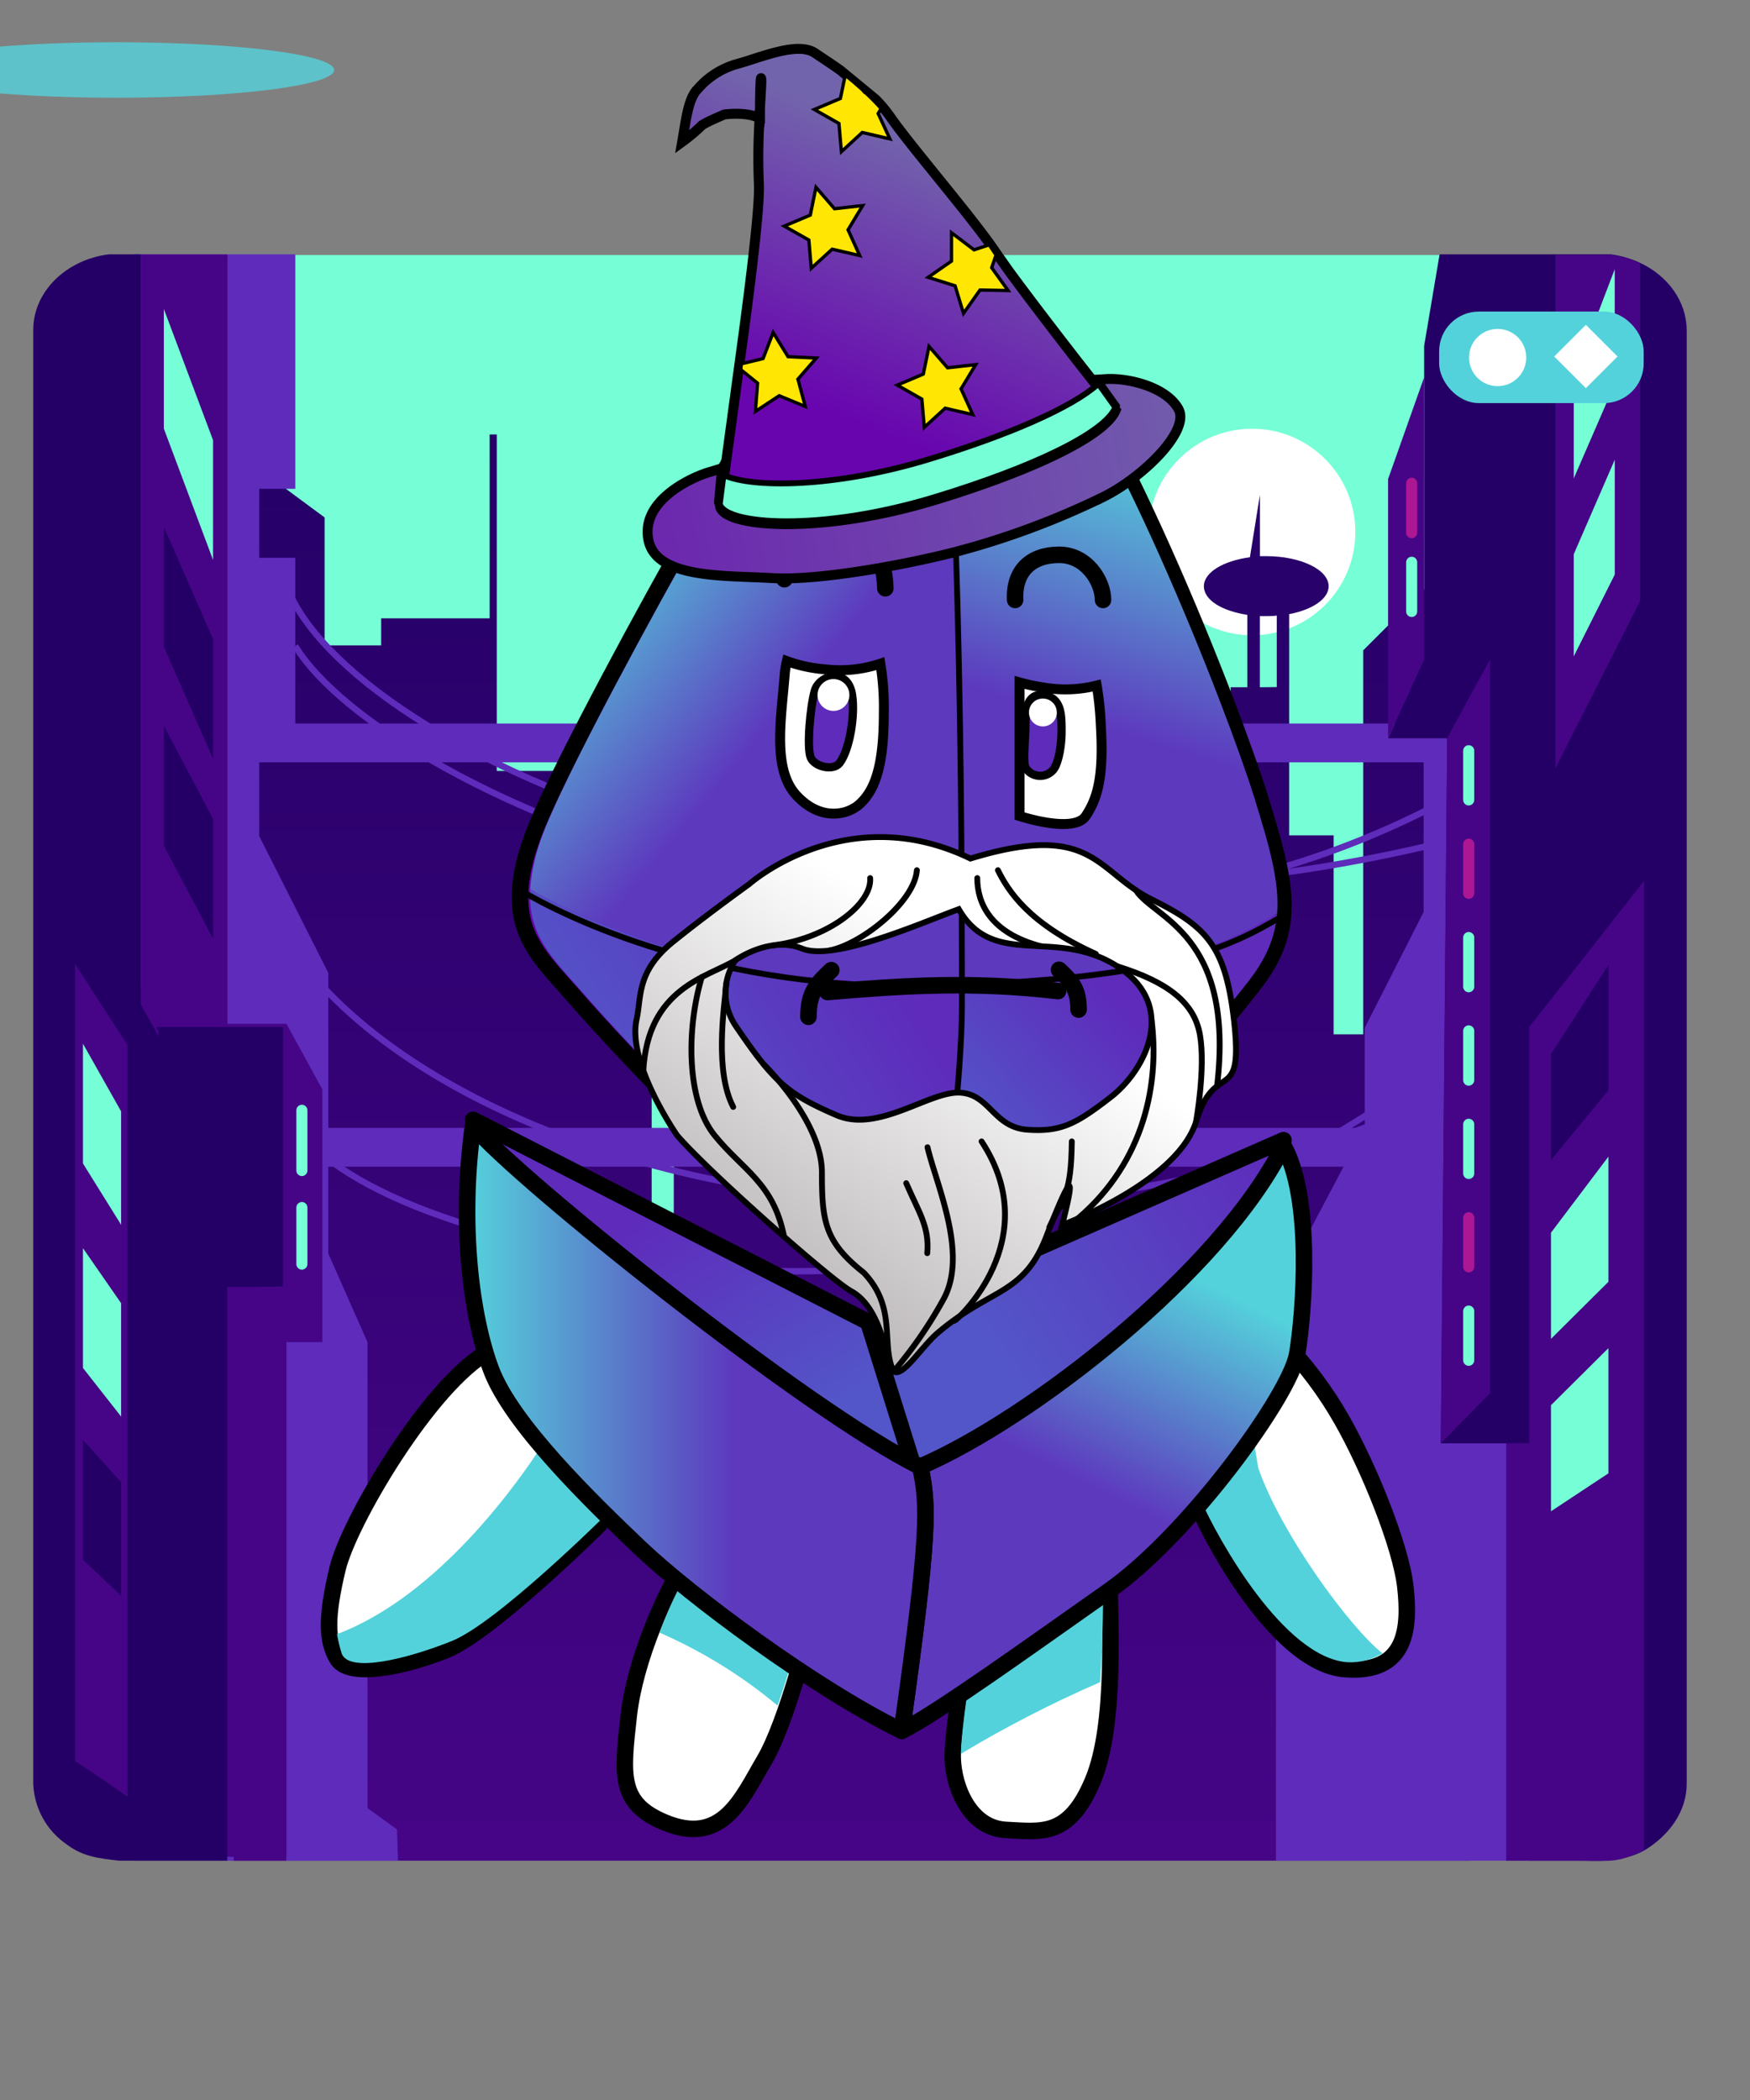
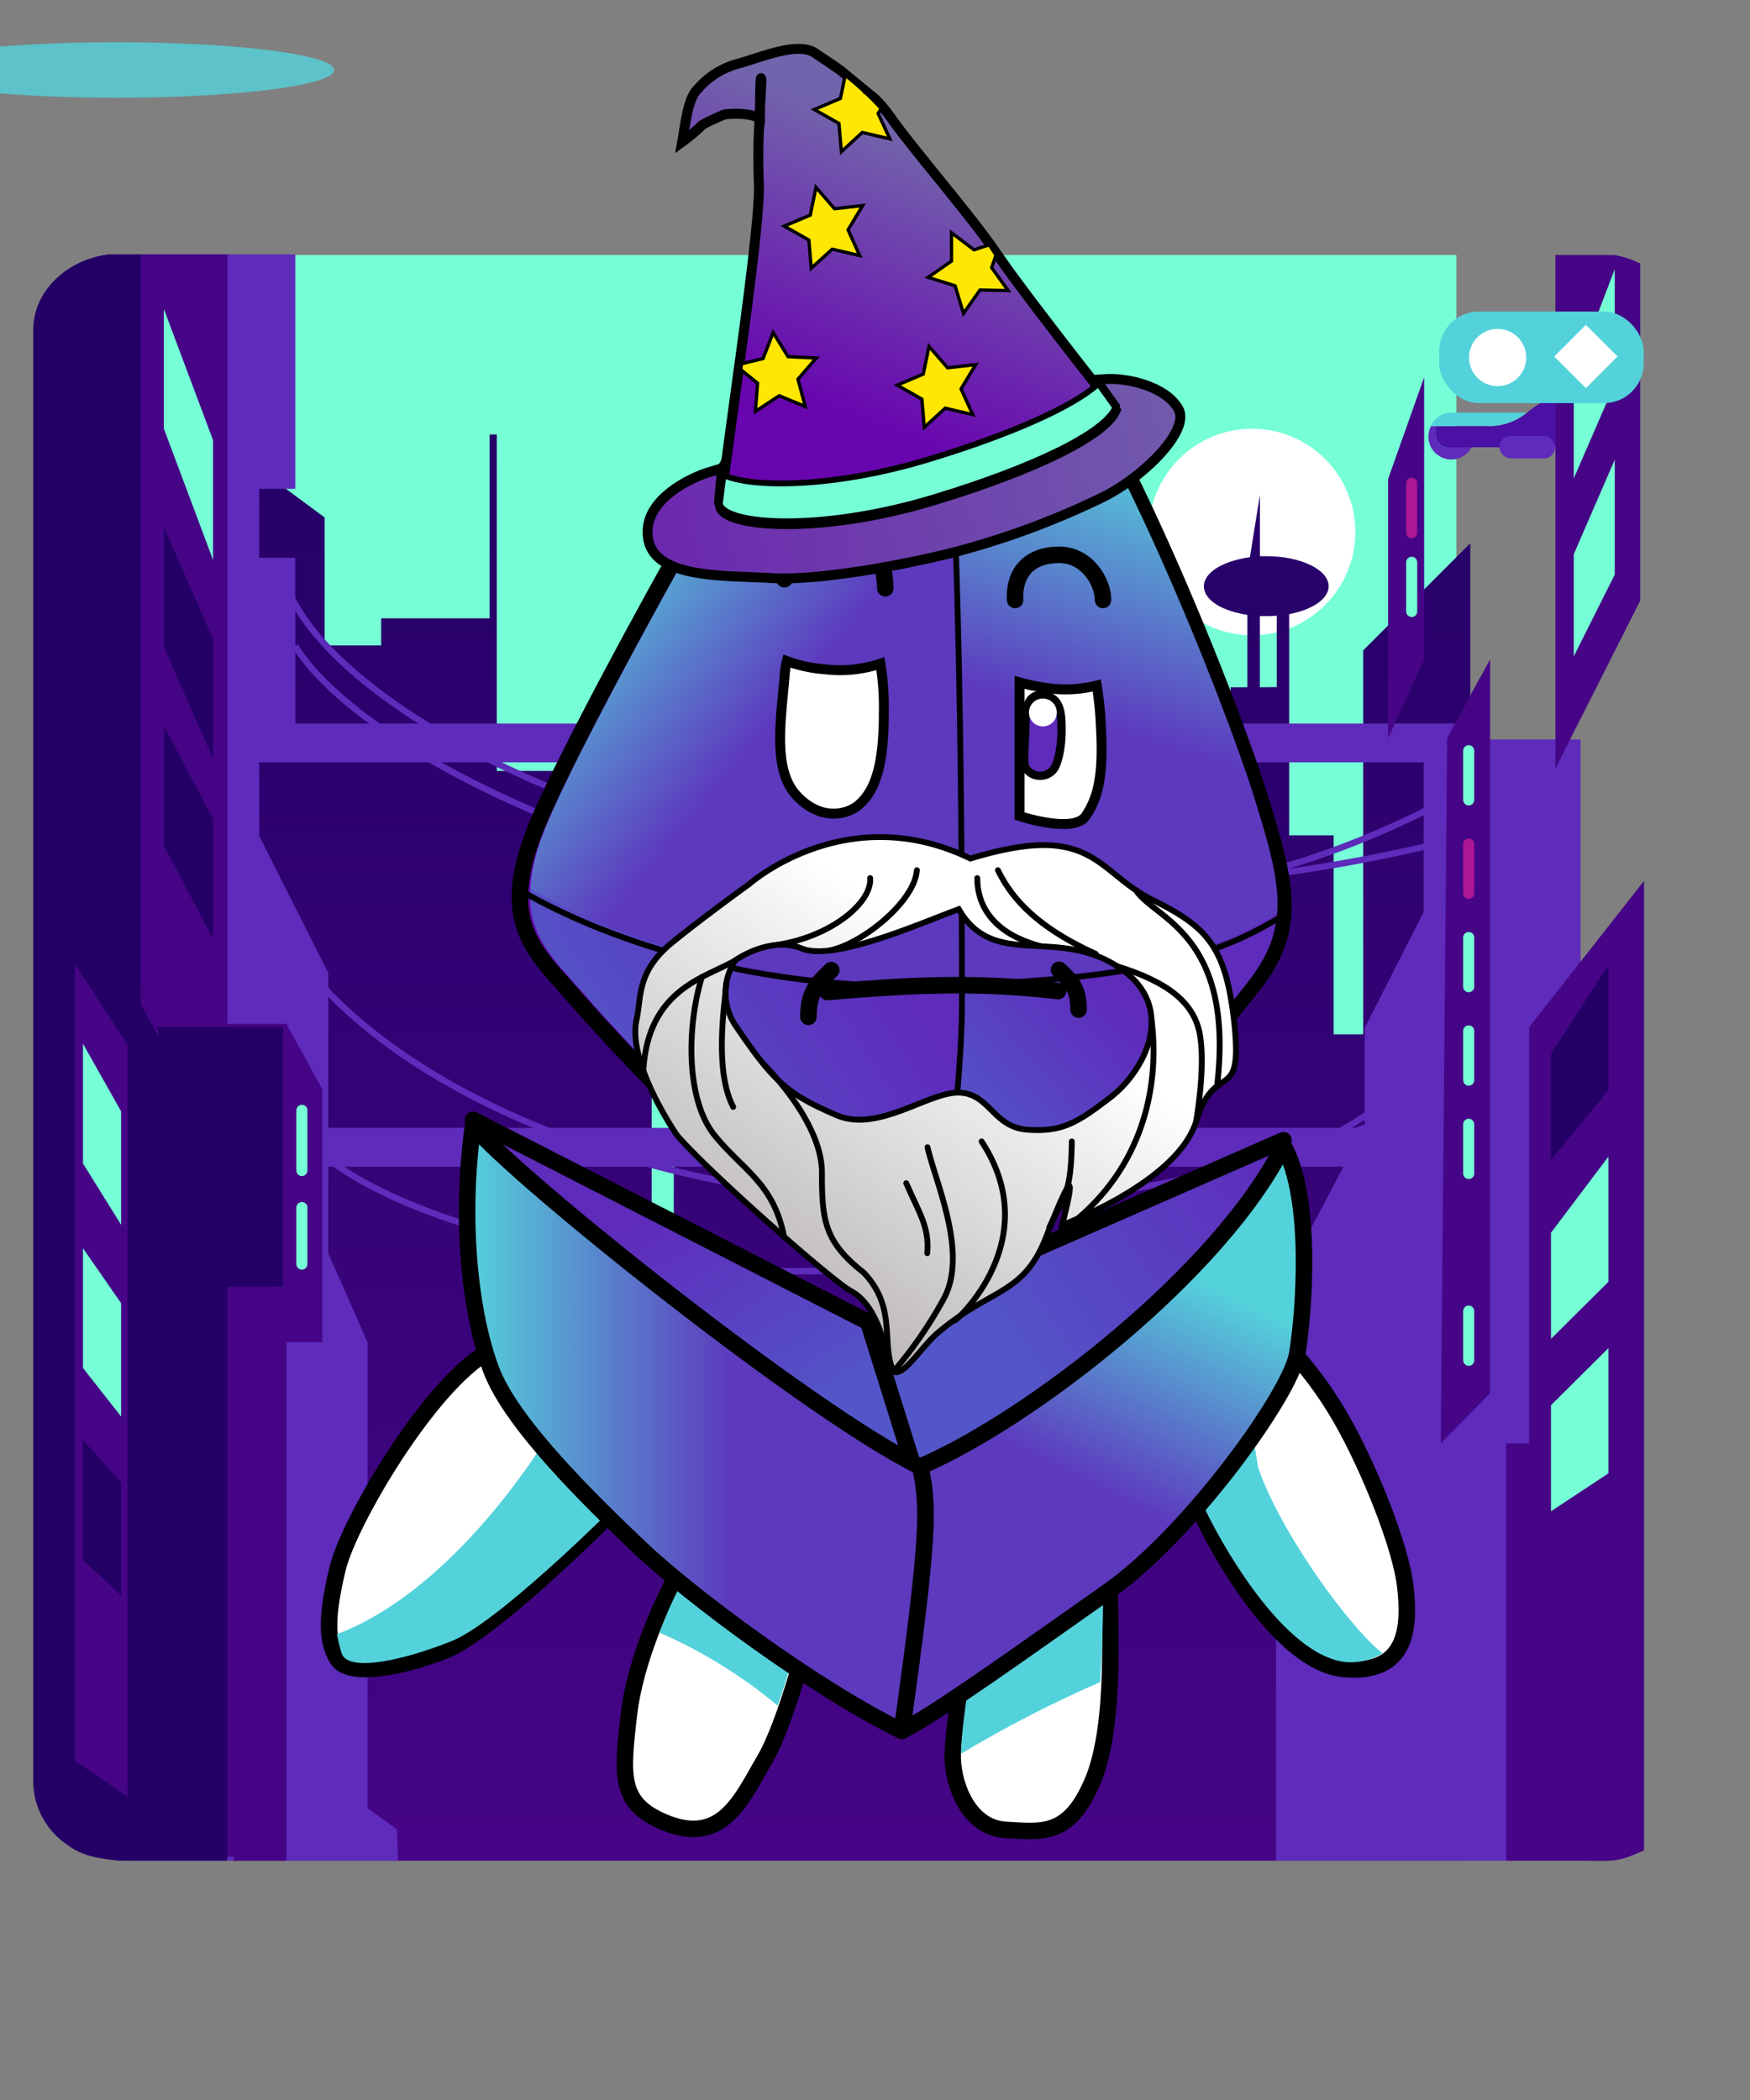
<svg xmlns="http://www.w3.org/2000/svg" viewBox="-20 -12 300 360">
  <rect x="-20" y="-12" width="300" height="360" fill="#808080" stroke="none" />
  <defs class="colour">
    <linearGradient id="Gradient-futureCity0" x1="135.47" y1="65.45" x2="135.47" y2="307.42" gradientUnits="userSpaceOnUse">
      <stop offset="0" class="bkgrd1" />
      <stop offset="0.94" class="bkgrd2" />
    </linearGradient>
    <linearGradient id="Gradient-futureCity1" x1="7.94" y1="0.41" x2="0.17" y2="0.41" gradientUnits="userSpaceOnUse">
      <stop offset="0" stop-color="#ffe703" stop-opacity="0" />
      <stop offset="1" stop-color="#ffe703" />
    </linearGradient>
    <linearGradient id="Gradient-futureCity2" x1="6.74" y1="0.35" x2="0.15" y2="0.35" gradientUnits="userSpaceOnUse">
      <stop offset="0" stop-color="#ffe703" stop-opacity="0" />
      <stop offset="1" stop-color="#ffe703" />
    </linearGradient>
    <linearGradient id="Gradient-3" x1="80.58" y1="204.96" x2="38.83" y2="139.5" gradientUnits="userSpaceOnUse">
      <stop offset="0" stop-color="#5356C8" />
      <stop offset="0.58" stop-color="#5E2BBB" />
    </linearGradient>
    <linearGradient id="Gradient-4" x1="114.4" y1="189.22" x2="199.36" y2="132.24" gradientUnits="userSpaceOnUse">
      <stop offset="0" stop-color="#5356C8" />
      <stop offset="0.58" stop-color="#5E2BBB" />
    </linearGradient>
    <linearGradient id="Gradient-9" x1="155.99" y1="172.59" x2="201.13" y2="132.64" gradientUnits="userSpaceOnUse">
      <stop offset="0" stop-color="#5356C8" />
      <stop offset="0.58" stop-color="#5E2BBB" />
    </linearGradient>
    <linearGradient id="Gradient-10" x1="91.99" y1="179.1" x2="182.53" y2="121.61" gradientUnits="userSpaceOnUse">
      <stop offset="0.07" stop-color="#5356C8" />
      <stop offset="0.58" stop-color="#5E2BBB" />
    </linearGradient>
    <linearGradient id="Gradient-11" x1="193.66" y1="196.17" x2="163.1" y2="257.97" gradientUnits="userSpaceOnUse">
      <stop offset="0" stop-color="#54D2DB" />
      <stop offset="0.58" stop-color="#5D39BE" />
    </linearGradient>
    <linearGradient id="Gradient-12" x1="71.48" y1="223.42" x2="150.05" y2="223.42" gradientUnits="userSpaceOnUse">
      <stop offset="0" stop-color="#54D2DB" />
      <stop offset="0.58" stop-color="#5D39BE" />
    </linearGradient>
    <linearGradient id="Gradient-7" x1="100.3" y1="63.18" x2="157.48" y2="110.35" gradientUnits="userSpaceOnUse">
      <stop offset="0" stop-color="#54D2DB" />
      <stop offset="0.58" stop-color="#5D39BE" />
    </linearGradient>
    <linearGradient id="Gradient-8" x1="188.52" y1="55.4" x2="163.87" y2="134.71" gradientUnits="userSpaceOnUse">
      <stop offset="0" stop-color="#54D2DB" />
      <stop offset="0.58" stop-color="#5D39BE" />
    </linearGradient>
    <linearGradient id="Gradient-1" x1="94.38" y1="266.8" x2="43.23" y2="204.48" gradientUnits="userSpaceOnUse">
      <stop offset="0.3" stop-color="#ffffff" />
      <stop offset="0.59" stop-color="#ffffff" />
    </linearGradient>
    <linearGradient id="Gradient-2" x1="197.89" y1="240.7" x2="226.79" y2="222.98" gradientUnits="userSpaceOnUse">
      <stop offset="0.3" stop-color="#ffffff" />
      <stop offset="0.59" stop-color="#ffffff" />
    </linearGradient>
    <linearGradient id="Gradient-5" x1="117.85" y1="257.26" x2="106.12" y2="285.37" gradientUnits="userSpaceOnUse">
      <stop offset="0.3" stop-color="#ffffff" />
      <stop offset="0.59" stop-color="#ffffff" />
    </linearGradient>
    <linearGradient id="Gradient-6" x1="166.23" y1="261.62" x2="180.51" y2="284.6" gradientUnits="userSpaceOnUse">
      <stop offset="0.3" stop-color="#ffffff" />
      <stop offset="0.59" stop-color="#ffffff" />
    </linearGradient>
    <style>
      
      @keyframes flying_car1_t { 0% { transform: translate(47.98px,-4.649px); } 13.846% { transform: translate(47.98px,-4.649px); } 23.077% { transform: translate(-2.02px,-4.649px); animation-timing-function: cubic-bezier(0,0,1,1); } 38.462% { transform: translate(-158.065px,-4.649px); } 100% { transform: translate(-158.065px,-4.649px); } }
      @keyframes Flying_car_2_t { 0% { transform: translate(64.86px,-3px); } 16.923% { transform: translate(64.86px,-3px); } 24.615% { transform: translate(14.86px,-3px); } 43.077% { transform: translate(-144.335px,-3px); } 100% { transform: translate(-144.335px,-3px); } }
      @keyframes light1_o { 0% { opacity: 0; } 20% { opacity: 0; } 21.538% { opacity: 1; } 23.077% { opacity: 0; } 24.615% { opacity: 1; } 92.308% { opacity: 1; } 93.846% { opacity: 0; } 100% { opacity: 0; } }
      @keyframes light2_o { 0% { opacity: 1; } 6.154% { opacity: 1; } 7.692% { opacity: 0; } 53.846% { opacity: 0; } 55.385% { opacity: 1; } 56.923% { opacity: 0; } 58.462% { opacity: 1; } 100% { opacity: 1; } }
      
      
      @keyframes body_t { 0% { transform: translate(35px,29px); animation-timing-function: cubic-bezier(0.42,0,0.58,1); } 17.778% { transform: translate(35px,20px); animation-timing-function: cubic-bezier(0.42,0,0.58,1); } 33.333% { transform: translate(35px,29px); animation-timing-function: cubic-bezier(0.42,0,0.58,1); } 51.111% { transform: translate(35px,20px); animation-timing-function: cubic-bezier(0.42,0,0.58,1); } 66.667% { transform: translate(35px,29px); animation-timing-function: cubic-bezier(0.42,0,0.58,1); } 84.444% { transform: translate(35px,20px); animation-timing-function: cubic-bezier(0.42,0,0.58,1); } 100% { transform: translate(35px,29px); } }
      @keyframes arm-left_t { 0% { transform: translate(48.79px,190.66px) rotate(0deg) translate(-47.381px,0px); animation-timing-function: cubic-bezier(0.42,0,0.58,1); } 17.778% { transform: translate(48.79px,190.66px) rotate(-5.285deg) translate(-47.381px,0px); animation-timing-function: cubic-bezier(0.42,0,0.58,1); } 33.333% { transform: translate(48.79px,190.66px) rotate(0deg) translate(-47.381px,0px); animation-timing-function: cubic-bezier(0.42,0,0.58,1); } 51.111% { transform: translate(48.79px,190.66px) rotate(-5.285deg) translate(-47.381px,0px); animation-timing-function: cubic-bezier(0.42,0,0.58,1); } 66.667% { transform: translate(48.79px,190.66px) rotate(0deg) translate(-47.381px,0px); animation-timing-function: cubic-bezier(0.42,0,0.58,1); } 84.444% { transform: translate(48.79px,190.66px) rotate(-5.285deg) translate(-47.381px,0px); animation-timing-function: cubic-bezier(0.42,0,0.58,1); } 100% { transform: translate(48.79px,190.66px) rotate(0deg) translate(-47.381px,0px); } }
      @keyframes arm-right_t { 0% { transform: translate(150.332px,189.04px) rotate(0deg) translate(0px,-0px); animation-timing-function: cubic-bezier(0.42,0,0.58,1); } 17.778% { transform: translate(150.332px,189.04px) rotate(6.229deg) translate(0px,-0px); animation-timing-function: cubic-bezier(0.42,0,0.58,1); } 33.333% { transform: translate(150.332px,189.04px) rotate(0deg) translate(0px,-0px); animation-timing-function: cubic-bezier(0.42,0,0.58,1); } 51.111% { transform: translate(150.332px,189.04px) rotate(6.229deg) translate(0px,-0px); animation-timing-function: cubic-bezier(0.42,0,0.58,1); } 66.667% { transform: translate(150.332px,189.04px) rotate(0deg) translate(0px,-0px); animation-timing-function: cubic-bezier(0.42,0,0.58,1); } 84.444% { transform: translate(150.332px,189.04px) rotate(6.229deg) translate(0px,-0px); animation-timing-function: cubic-bezier(0.42,0,0.58,1); } 100% { transform: translate(150.332px,189.04px) rotate(0deg) translate(0px,-0px); } }
      @keyframes eye-open_o { 0% { opacity: 1; } 78.4% { opacity: 1; } 80% { opacity: 0; } 81.733% { opacity: 0; } 82.8% { opacity: 1; } 100% { opacity: 1; } }
      @keyframes eye-close_o { 0% { opacity: 0; } 78.4% { opacity: 0; } 80% { opacity: 1; } 81.733% { opacity: 1; } 82.8% { opacity: 0; } 100% { opacity: 0; } }
      @keyframes a17_t { 0% { transform: translate(128.84px,324.46px) scale(1,1) translateY(0.98px); } 17.778% { transform: translate(128.84px,324.46px) scale(0.812,1) translateY(0.98px); } 33.333% { transform: translate(128.84px,324.46px) scale(1,1) translateY(0.98px); } 51.111% { transform: translate(128.84px,324.46px) scale(0.812,1) translateY(0.98px); } 66.667% { transform: translate(128.84px,324.46px) scale(1,1) translateY(0.98px); } 84.444% { transform: translate(128.84px,324.46px) scale(0.812,1) translateY(0.98px); } 100% { transform: translate(128.84px,324.46px) scale(1,1) translateY(0.98px); } }
      @keyframes a17_o { 0% { opacity: 0.8; } 17.778% { opacity: 0.4; } 33.333% { opacity: 0.8; } 51.111% { opacity: 0.4; } 66.667% { opacity: 0.8; } 84.444% { opacity: 0.4; } 100% { opacity: 0.8; } }

      .eye1 {fill:#5E2BBB;}
      .eye2 {fill:#5E2BBB;}
      .tongue{fill:#F42F86;}

      .bkglight {fill:#76FFD6;}
      .bkgdark {fill:#54D2DB;}
      .bkginverse {fill:#76FFD6;}
      .bkgrd1 {stop-color:#240066;}
      .bkgrd2 {stop-color:#450586;}
      .bkglighter {fill:#240066;}

      </style>
    <linearGradient id="New_Gradient_Swatch_5" x1="162.32" y1="75.81" x2="-128" y2="130.78" gradientUnits="userSpaceOnUse">
      <stop offset="0" stop-color="#7264ac" />
      <stop offset="0.58" stop-color="#6805af" />
    </linearGradient>
    <linearGradient id="New_Gradient_Swatch_5-2" x1="104.85" y1="30.14" x2="74.11" y2="107.73" href="#New_Gradient_Swatch_5" />
    <linearGradient id="linear-gradient" x1="74.64" y1="222.65" x2="110.52" y2="169.83" gradientUnits="userSpaceOnUse">
      <stop offset="0" stop-color="#bebabb" />
      <stop offset="1" stop-color="#fff" />
    </linearGradient>
  </defs>
  <g id="background" transform="translate(-12, -12) scale(1.09, 1.09)">
    <g transform="translate(-21,0)">
      <g id="Bkg_futuristic" data-name="Bkg futuristic" transform="translate(147.475,166.375) translate(-135.475,-169.375)">
        <rect class="cls-1 bkginverse" width="187.24" height="169.2" transform="translate(137.09,127.71) translate(-93.62,-84.6)" />
        <ellipse class="cls-2" rx="16.24" ry="16.24" fill="#fff" transform="translate(198.58,86.67)" />
        <path class="cls-3" d="M216.06,105.28L216.06,165.67L211.41,165.67L211.41,134.38L204.41,134.38L204.41,99.59C208.04,98.9,210.62,97.2,210.62,95.2C210.62,92.59,206.22,90.47,200.81,90.47L199.81,90.47L199.81,80.85L198.24,90.64C194.09,91.2,191,93,191,95.2C191,97.4,193.87,99.09,197.83,99.7L197.83,111.09L195.21,111.09L195.21,122.8L192.41,125.6L192.41,139L184.67,139L184.67,186.35L182,186.35L182,109.54L177.74,105.28L177.74,91.73L161.91,91.73L161.91,130.1L159.25,132.76L159.25,142.15L155.48,145.93L155.48,202.44L150.25,207.67L150.25,119.27L152,119.27L152,75.27L150.13,75.27L150.13,98.2L130.47,117.87L130.47,198L122.73,190.26L122.73,130.44L118.47,130.44L118.47,59.88L117.34,59.88L117.34,105.65L114.6,110.31L114.6,138.18L110.73,138.18L110.73,144L107.63,144L107.63,197.94L104.15,192.94L104.15,135.14L89.48,124.25L79.79,124.25L79.79,71.33L78.67,71.33L78.67,100.25L61.61,100.25L61.61,104.51L52.71,104.51L52.71,84.38L38.05,73.54L38.05,295.64L232.9,295.64L232.9,88.44ZM199.8,111.09L199.8,99.9C200.147,99.9,200.48,99.9,200.8,99.9C201.37,99.9,201.92,99.9,202.46,99.82L202.46,111.06Z" fill="url(#Gradient-futureCity0)" transform="translate(135.475,177.76) translate(-135.475,-177.76)" />
      </g>
      <g id="flying_car1" data-name="flying car1" transform="translate(252.966,67.42) translate(-204.986,-72.069)" style="animation: 6.5s linear infinite both flying_car1_t;">
        <ellipse class="cls-9" rx="1.61" ry="1.61" fill="#ffe703" transform="translate(212.2,73.06)" />
-         <rect class="cls-10" width="6.92" height="0.82" rx="0.41" fill="url(#Gradient-futureCity1)" transform="translate(216.18,73.06) translate(-3.46,-0.41)" />
        <path class="cls-4" d="M191.49,73.06L191.49,71.64L190.75,71.64C189.822,73.396,190.494,75.572,192.25,76.5C194.006,77.428,196.182,76.756,197.11,75L193.4,75C192.889,74.997,192.4,74.791,192.042,74.427C191.683,74.063,191.485,73.571,191.49,73.06Z" fill="#5e2bbb" transform="translate(193.721,74.279) translate(-193.721,-74.279)" />
        <path class="cls-11" d="M215.22,67.22L209.48,67.22C208.183,67.827,206.972,68.604,205.88,69.53L205.7,69.66C204.174,70.885,202.295,71.586,200.34,71.66L191.49,71.66L191.49,73.08C191.49,74.136,192.344,74.995,193.4,75L209.63,75C210.686,75,211.544,74.147,211.55,73.09L211.55,71.44C211.546,71.2,211.498,70.963,211.41,70.74L215.22,70.74C216.192,70.74,216.98,69.952,216.98,68.98C216.98,68.008,216.192,67.22,215.22,67.22Z" fill="#4b10a4" transform="translate(204.235,71.11) translate(-204.235,-71.11)" />
        <path class="cls-12" d="M205.66,69.53L194,69.53C192.59,69.53,191.311,70.356,190.73,71.64L200.32,71.64C202.275,71.566,204.154,70.865,205.68,69.64L205.86,69.51Z" fill="#54d2db" transform="translate(198.295,70.575) translate(-198.295,-70.575)" />
        <rect class="cls-4" width="8.75" height="3.53" rx="1.76" fill="#5e2bbb" transform="translate(205.875,74.975) translate(-4.375,-1.765)" />
      </g>
      <g id="Flying_car_2" data-name="Flying car 2" transform="translate(258.625,56.227) translate(-193.765,-59.227)" style="animation: 6.5s linear infinite both Flying_car_2_t;">
        <ellipse class="cls-9" rx="1.37" ry="1.37" fill="#ffe703" transform="translate(199.62,60.07)" />
        <rect class="cls-13" width="5.88" height="0.7" rx="0.35" fill="url(#Gradient-futureCity2)" transform="translate(203,60.07) translate(-2.94,-0.35)" />
        <path class="cls-14" d="M182.65,60.31L182.65,58.89L181.92,58.89C181.704,59.357,181.591,59.865,181.59,60.38C181.59,62.37,183.2,63.984,185.19,63.99C186.458,63.989,187.631,63.315,188.27,62.22L184.56,62.22C183.507,62.215,182.655,61.363,182.65,60.31Z" fill="#711fb4" transform="translate(184.93,61.44) translate(-184.93,-61.44)" />
        <path class="cls-8" d="M199.5,54.47L197.14,54.47C195.843,55.077,194.632,55.854,193.54,56.78L193.36,56.91C191.838,58.142,189.957,58.844,188,58.91L182.65,58.91L182.65,60.33C182.655,61.383,183.507,62.234,184.56,62.24L197.29,62.24C198.346,62.24,199.204,61.386,199.21,60.33L199.21,58.69C199.21,58.453,199.162,58.218,199.07,58L199.5,58C200.162,58.05,200.797,57.725,201.143,57.158C201.49,56.592,201.49,55.879,201.143,55.312C200.797,54.745,200.162,54.42,199.5,54.47Z" fill="#ac1794" transform="translate(192.026,58.352) translate(-192.026,-58.352)" />
        <path class="cls-12" d="M193.32,56.78L186.69,56.78C185.976,56.79,185.281,57.009,184.69,57.41C184.153,57.785,183.725,58.296,183.45,58.89L188,58.89C189.957,58.824,191.838,58.122,193.36,56.89L193.54,56.76Z" fill="#54d2db" transform="translate(188.495,57.825) translate(-188.495,-57.825)" />
      </g>
      <g id="Forground" transform="translate(156.815,166.334) translate(-144.815,-169.334)">
        <path class="cls-4" d="M250.24,119.3L225.56,119.3L225.56,146.42L216.29,164.67L216.29,180.19L206.49,198.75L202.33,206.63L202.33,295.64L250.24,295.64L250.24,119.3Z" fill="#5e2bbb" transform="translate(226.285,207.47) translate(-226.285,-207.47)" />
        <path class="cls-4" d="M64.26,295.64C64.17,292.64,64.1,290.72,64.1,290.72L59.46,287.37L59.46,214.08L54.46,202.78L53.29,200.14L53.29,156L42.43,134.49L42.43,122.21L48.1,122.21L48.1,90.72L42.43,90.72L42.43,79.88L48.1,79.88L48.1,43L22.69,43L22.69,295.64Z" fill="#5e2bbb" transform="translate(43.475,169.32) translate(-43.475,-169.32)" />
        <path class="cls-5" d="M46.74,95.2C56.37,120.78,138.55,159.79,234.11,134.05" stroke="#5e2bbb" stroke-miterlimit="10" fill="none" transform="translate(140.425,118.843) translate(-140.425,-118.843)" />
        <path class="cls-5" d="M48.09,104.6C62.32,127.92,152.16,167.6,225.95,130.46" stroke="#5e2bbb" stroke-miterlimit="10" fill="none" transform="translate(137.02,125.133) translate(-137.02,-125.133)" />
        <path class="cls-5" d="M42.43,141.25C53.29,181.09,151.36,216.68,238.75,170.25" stroke="#5e2bbb" stroke-miterlimit="10" fill="none" transform="translate(140.59,166.736) translate(-140.59,-166.736)" />
        <path class="cls-5" d="M50.85,183.1C69.93,202.65,166.36,221.23,230,168.57" stroke="#5e2bbb" stroke-miterlimit="10" fill="none" transform="translate(140.425,185.752) translate(-140.425,-185.752)" />
        <rect class="cls-4" width="189.77" height="6.1" fill="#5e2bbb" transform="translate(135.775,119.84) translate(-94.885,-3.05)" />
        <rect class="cls-4" width="189.77" height="6.1" fill="#5e2bbb" transform="translate(135.775,183.44) translate(-94.885,-3.05)" />
        <path class="cls-4" d="M235.97,106.72L232.93,112.31L232.93,112.32L235.97,106.72L235.97,106.72Z" fill="#5e2bbb" transform="translate(234.45,109.52) translate(-234.45,-109.52)" />
        <path class="cls-6" d="M225.64,164.53L225.64,164.53L225.71,164.41L225.64,164.53Z" fill="#240066" transform="translate(225.675,164.47) translate(-225.675,-164.47)" />
        <path class="cls-7" d="M232.72,150.59L232.9,150.23L232.72,150.59L232.72,150.59Z" fill="#450586" transform="translate(232.81,150.41) translate(-232.81,-150.41)" />
        <path class="cls-7" d="M228.22,230L228.22,230L228.22,230L235.97,222.12L228.22,230Z" fill="#450586" transform="translate(232.095,226.06) translate(-232.095,-226.06)" />
-         <path class="cls-6" d="M259.71,44.39C258.221,43.686,256.632,43.217,255,43L228.07,43L225.64,57.4L225.64,106.69L220,119.11L229.27,119.11L228.27,230L242.21,230L242.21,295.64L250.76,295.64C251.76,295.64,256.76,296.02,260.27,294.02C264.27,291.62,266.94,287.82,266.94,283.5L266.94,54.9C266.89,50.39,264,46.44,259.71,44.39Z" fill="#240066" transform="translate(243.47,169.334) translate(-243.47,-169.334)" />
        <path class="cls-6" d="M246.29,159.28L242.16,164.53L246.29,159.28L246.29,159.28Z" fill="#240066" transform="translate(244.225,161.905) translate(-244.225,-161.905)" />
        <path class="cls-7" d="M52.36,174.34L46.71,164.02L37.43,164.02L37.43,68.4L37.43,43.03L26.59,43.03L24.32,43.03L23.82,43.03L23.82,158.02L23.71,158.02L23.71,164.02L23.71,170.02L23.71,295.02L38.43,295.02L38.43,295.64L43.84,295.64L46.68,295.64L46.68,295.02L46.71,295.02L46.71,214.08L52.36,214.08L52.36,174.34Z" fill="#450586" transform="translate(38.035,169.335) translate(-38.035,-169.335)" />
        <path class="cls-6" d="M26.59,164.53L26.23,164.53L26.59,165.2L26.59,164.53Z" fill="#240066" transform="translate(26.41,164.865) translate(-26.41,-164.865)" />
        <path class="cls-1" d="M35.17,91.07L27.43,70.42L27.43,51.59L35.17,72.23L35.17,91.07Z" fill="#76ffd6" transform="translate(31.3,71.33) translate(-31.3,-71.33)" />
        <path class="cls-6" d="M35.17,122.35L27.43,104.71L27.43,85.87L35.17,103.51L35.17,122.35Z" fill="#240066" transform="translate(31.3,104.11) translate(-31.3,-104.11)" />
        <path class="cls-1" d="M35.17,150.64L27.43,135.99L27.43,117.15L35.17,131.8L35.17,150.64Z" fill="#240066" stroke="none" transform="translate(31.3,133.895) translate(-31.3,-133.895)" />
        <path class="cls-1" d="M48.27,187.1C48.27,187.411,48.436,187.698,48.705,187.853C48.974,188.009,49.306,188.009,49.575,187.853C49.844,187.698,50.01,187.411,50.01,187.1L50.01,177.62C50.01,177.14,49.62,176.75,49.14,176.75C48.66,176.75,48.27,177.14,48.27,177.62Z" fill="#76ffd6" transform="translate(49.14,182.36) translate(-49.14,-182.36)" />
        <path class="cls-1" d="M48.27,201.81C48.27,202.29,48.66,202.68,49.14,202.68C49.62,202.68,50.01,202.29,50.01,201.81L50.01,192.91C50.01,192.599,49.844,192.312,49.575,192.157C49.306,192.001,48.974,192.001,48.705,192.157C48.436,192.312,48.27,192.599,48.27,192.91Z" fill="#76ffd6" transform="translate(49.14,197.36) translate(-49.14,-197.36)" />
        <g id="Layer_37" data-name="Layer 37" transform="translate(249.385,218.609) translate(-249.385,-218.609)">
          <path class="cls-7" d="M249.77,154.85L246.29,159.28L242.16,164.53L242.16,230L238.55,230L238.55,295.64L249.77,295.64C255.71,295.64,255.71,296.02,260.22,294.02L260.22,141.55Z" fill="#450586" transform="translate(249.385,218.609) translate(-249.385,-218.609)" />
        </g>
        <g id="Layer_34" data-name="Layer 34" transform="translate(133.26,169.32) translate(-133.26,-169.32)">
          <path class="cls-6" d="M20.39,295.64L37.39,295.64L37.39,205.39C37.39,205.39,45.04,205.44,46.16,205.29L46.16,164.53L26.59,164.53L26.59,166L25.81,164.58L23.81,160.97L23.81,43L18.77,43C12.08,43.84,6.89,48.85,6.89,54.87L6.89,283.5C7.018,287.343,8.968,290.896,12.14,293.07C14.71,295,17.08,295.26,20.39,295.64Z" fill="#240066" transform="translate(26.525,169.32) translate(-26.525,-169.32)" />
          <path class="cls-7" d="M13.45,154.58L13.45,197.08L13.45,197.08L13.45,280C13.71,280,21.71,285.57,21.71,285.57L21.71,195.46L21.71,195.46L21.71,167.34Z" fill="#450586" transform="translate(17.58,220.075) translate(-17.58,-220.075)" />
          <path class="cls-1" d="M20.71,195.63L14.71,185.99L14.71,167.15L20.71,177.79L20.71,195.63Z" fill="#76ffd6" transform="translate(17.71,181.39) translate(-17.71,-181.39)" />
          <path class="cls-1" d="M20.71,225.79L14.71,218.15L14.71,199.31L20.71,207.96L20.71,225.79Z" fill="#76ffd6" transform="translate(17.71,212.55) translate(-17.71,-212.55)" />
          <path class="cls-6" d="M20.71,253.96L14.71,248.31L14.71,229.47L20.71,236.12L20.71,253.96Z" fill="#240066" transform="translate(17.71,241.715) translate(-17.71,-241.715)" />
          <path class="cls-7" d="M255.58,43.11L246.29,43.11L246.29,115L246.29,115L246.29,123.88L248.29,119.88L249.74,117.02L250.63,115.28L259.63,97.45L259.63,44.45C258.35,43.815,256.986,43.364,255.58,43.11Z" fill="#450586" transform="translate(252.96,83.495) translate(-252.96,-83.495)" />
          <path class="cls-7" d="M225.64,62.34L219.97,78.34L219.97,119.11L225.64,106.72Z" fill="#450586" transform="translate(222.805,90.725) translate(-222.805,-90.725)" />
          <path class="cls-7" d="M232.93,112.32L229.26,119.11L228.26,230L236.01,222.12L236.01,106.72Z" fill="#450586" transform="translate(232.135,168.36) translate(-232.135,-168.36)" />
        </g>
        <g id="Layer_36" data-name="Layer 36" transform="translate(239.215,143.01) translate(-239.215,-143.01)">
          <path class="cls-6" d="M245.59,168.75L245.59,185.44L254.62,174.47L254.62,154.78L245.59,168.75Z" fill="#240066" transform="translate(250.105,170.11) translate(-250.105,-170.11)" />
          <path class="cls-1" d="M245.59,213.57L254.62,204.6L254.62,184.91L245.59,196.87L245.59,213.57Z" fill="#76ffd6" transform="translate(250.105,199.24) translate(-250.105,-199.24)" />
          <path class="cls-1" d="M245.59,240.69L254.62,234.72L254.62,215.03L245.59,224L245.59,240.69Z" fill="#76ffd6" transform="translate(250.105,227.86) translate(-250.105,-227.86)" />
          <path class="cls-1" d="M249.77,88.78L249.17,90.17L249.17,106.24L249.77,105.03L255.62,93.37L255.62,75.3L249.77,88.78Z" fill="#76ffd6" transform="translate(252.395,90.77) translate(-252.395,-90.77)" />
          <path class="cls-8" d="M222.81,86.78C222.81,87.26,223.2,87.65,223.68,87.65C224.16,87.65,224.55,87.26,224.55,86.78L224.55,79C224.55,78.519,224.16,78.13,223.68,78.13C223.2,78.13,222.81,78.519,222.81,79Z" fill="#ac1794" transform="translate(223.68,82.89) translate(-223.68,-82.89)" />
          <path class="cls-1" d="M222.81,99.17C222.81,99.65,223.2,100.04,223.68,100.04C224.16,100.04,224.55,99.65,224.55,99.17L224.55,91.43C224.55,90.95,224.16,90.56,223.68,90.56C223.2,90.56,222.81,90.95,222.81,91.43Z" fill="#76ffd6" transform="translate(223.68,95.3) translate(-223.68,-95.3)" />
          <path class="cls-1" d="M231.78,128.81C231.78,129.29,232.17,129.68,232.65,129.68C233.13,129.68,233.52,129.29,233.52,128.81L233.52,121.07C233.52,120.59,233.13,120.2,232.65,120.2C232.17,120.2,231.78,120.59,231.78,121.07Z" fill="#76ffd6" transform="translate(232.65,124.94) translate(-232.65,-124.94)" />
          <path class="cls-1" d="M231.78,172.88C231.78,173.36,232.17,173.75,232.65,173.75C233.13,173.75,233.52,173.36,233.52,172.88L233.52,165.13C233.52,164.65,233.13,164.26,232.65,164.26C232.17,164.26,231.78,164.65,231.78,165.13Z" fill="#76ffd6" transform="translate(232.65,169.005) translate(-232.65,-169.005)" />
          <path class="cls-1" d="M231.78,158.19C231.78,158.67,232.17,159.06,232.65,159.06C233.13,159.06,233.52,158.67,233.52,158.19L233.52,150.45C233.52,149.97,233.13,149.58,232.65,149.58C232.17,149.58,231.78,149.97,231.78,150.45Z" fill="#76ffd6" transform="translate(232.65,154.32) translate(-232.65,-154.32)" />
          <path class="cls-1" d="M231.78,187.56C231.78,188.04,232.17,188.43,232.65,188.43C233.13,188.43,233.52,188.04,233.52,187.56L233.52,179.82C233.52,179.34,233.13,178.95,232.65,178.95C232.17,178.95,231.78,179.34,231.78,179.82Z" fill="#76ffd6" transform="translate(232.65,183.69) translate(-232.65,-183.69)" />
-           <path class="cls-8" d="M231.78,202.25C231.78,202.73,232.17,203.12,232.65,203.12C233.13,203.12,233.52,202.73,233.52,202.25L233.52,194.51C233.52,194.03,233.13,193.64,232.65,193.64C232.17,193.64,231.78,194.03,231.78,194.51Z" fill="#ac1794" transform="translate(232.65,198.38) translate(-232.65,-198.38)" />
          <path class="cls-8" d="M231.78,143.5C231.78,143.98,232.17,144.37,232.65,144.37C233.13,144.37,233.52,143.98,233.52,143.5L233.52,135.76C233.52,135.28,233.13,134.89,232.65,134.89C232.17,134.89,231.78,135.28,231.78,135.76Z" fill="#ac1794" transform="translate(232.65,139.63) translate(-232.65,-139.63)" />
          <path class="cls-1" d="M231.78,216.94C231.78,217.42,232.17,217.81,232.65,217.81C233.13,217.81,233.52,217.42,233.52,216.94L233.52,209.2C233.52,208.72,233.13,208.33,232.65,208.33C232.17,208.33,231.78,208.72,231.78,209.2Z" fill="#76ffd6" transform="translate(232.65,213.07) translate(-232.65,-213.07)" />
          <path class="cls-1" d="M255.62,63.39L249.77,76.87L249.17,78.26L249.17,62.2L255.62,45.33Z" fill="#240066" fill-rule="evenodd" stroke="none" transform="translate(249.47,75.815) translate(-249.47,-75.815)" />
        </g>
        <path id="light1" class="cls-1" d="M35.17,150.64L27.43,135.99L27.43,117.15L35.17,131.8L35.17,150.64Z" fill="#76ffd6" opacity="0" transform="translate(31.17,134.64) translate(-31.3,-133.895)" style="animation: 6.5s linear infinite both light1_o;" />
        <path id="light2" class="cls-1" d="M255.62,63.39L249.77,76.87L249.17,78.26L249.17,62.2L255.62,45.33Z" fill="#76ffd6" fill-rule="evenodd" opacity="1" transform="translate(249.47,75.815) translate(-249.47,-75.815)" style="animation: 6.5s linear infinite both light2_o;" />
      </g>
    </g>
    <g id="rating" transform="translate(219,49)">
      <rect class="cls-1" fill="#54D2DB" width="32.17" height="14.4" rx="6.25" />
      <g id="bg-rating">
        <rect fill="#ffffff" x="25.22" y="39.96" width="7.04" height="7.04" transform="translate(33.5 -44) rotate(45)" />
      </g>
      <g id="char-rating">
        <circle fill="#ffffff" transform="translate(0 -45.7)" cx="9.2" cy="52.93" r="4.5" />
      </g>
    </g>
  </g>
  <g id="character">
    <ellipse class="cls-1" transform="translate(0,0)" rx="37.29" ry="4.76" fill="#54D2DB" opacity="0.8" style="animation: 4.5s linear infinite both a17_t, 4.5s linear infinite both a17_o;" />
    <g id="body" data-name="Layer 1" transform="translate(128.788,185.312) translate(-93.788,-156.312)" style="animation: 4.5s linear infinite both body_t;">
      <g id="arm-left" transform="translate(48.79,190.66) translate(-47.381,0)" style="animation: 4.5s linear infinite both arm-left_t;">
        <path class="cls-4" d="M75.2,201.23C65.14,206.78,51.2,230.39,49.26,238.52C47.32,246.65,47.33,250.9,49.26,254C51.19,257.1,60.1,255.55,67.85,252.45C75.6,249.35,94.17,230.9,94.17,230.9Z" fill="url(#Gradient-1)" stroke-width="2.83px" stroke-linecap="round" stroke-linejoin="round" stroke="#000" transform="translate(23.181,27.23) translate(-70.989,-228.46)" />
        <path class="cls-1" d="M68.87,250.88C76.61,247.78,95.19,229.33,95.19,229.33L85.93,214.85C78.28,227.18,64.75,243.85,49.17,249.71C49.37,250.857,49.647,251.99,50,253.1C51.35,256.36,61.12,254,68.87,250.88Z" fill="#54D2DB" transform="translate(24.371,33.529) translate(-72.18,-234.759)" />
      </g>
      <g id="arm-right" transform="translate(150.332,189.04) translate(0,-0)" style="animation: 4.5s linear infinite both arm-right_t;">
        <path class="cls-7" d="M211.42,199.61C215.303,203.624,218.663,208.113,221.42,212.97C226.06,221.1,231.55,234.65,232.32,241.61C233.09,248.57,232.67,256.61,221.85,255.69C211.03,254.77,200.19,235.43,197.1,228.46C194.01,221.49,211.42,199.61,211.42,199.61Z" fill="url(#Gradient-2)" stroke-width="2.83px" stroke-linecap="round" stroke-linejoin="round" stroke="#000" transform="translate(17.917,28.076) translate(-214.65,-227.686)" />
        <path class="cls-1" d="M207.09,221.19L205,208.29L204.31,207.85C199.95,214.57,195.51,222.85,197.21,226.65C200.3,233.65,211.47,253.6,222.29,254.52C224.434,254.654,226.568,254.123,228.4,253C222.82,248.61,211,232.49,207.09,221.19Z" fill="#54D2DB" transform="translate(15.887,31.585) translate(-212.619,-231.195)" />
      </g>
      <path class="cls-2" d="M103.74,211.33L93.84,185.65L26.09,150.97L38.87,179.65L103.74,211.33Z" fill="url(#Gradient-3)" stroke-width="2.83px" stroke-linecap="round" stroke-linejoin="round" stroke="#000" transform="translate(64.915,181.15) translate(-64.915,-181.15)" />
      <path class="cls-3" d="M102.81,214.33L162.35,172.49L165.03,154.46L93.84,185.65L102.81,214.33Z" fill="url(#Gradient-4)" stroke-width="2.83px" stroke-linecap="round" stroke-linejoin="round" stroke="#000" transform="translate(129.435,184.395) translate(-129.435,-184.395)" />
      <path class="cls-5" d="M109.65,245.1C105.39,251.29,100.24,263.32,99.2,272.58C98.05,282.83,97.41,287.66,105.27,290.96C115.27,295.14,118.55,286.9,122.43,280.32C126.31,273.74,130.32,257.49,130.32,257.49Z" fill="url(#Gradient-5)" stroke-width="2.83px" stroke-linecap="round" stroke-linejoin="round" stroke="#000" transform="translate(68.017,249.027) translate(-114.417,-268.597)" />
      <path class="cls-6" d="M181.49,245.1C181.65,256.32,182.81,274.1,178.75,283.81C174.69,293.52,170.04,292.59,163.85,292.27C157.66,291.95,154.85,284.97,154.72,279.94C154.59,274.91,158.59,251.29,158.59,251.29Z" fill="url(#Gradient-6)" stroke-width="2.83px" stroke-linecap="round" stroke-linejoin="round" stroke="#000" transform="translate(121.841,249.205) translate(-168.241,-268.775)" />
      <path class="cls-1" d="M180.48,246.65L160,250.9C160,250.9,156.13,273.6,156.13,279.22C163.809,274.609,171.783,270.507,180,266.94C180.49,259.68,180.56,252.36,180.48,246.65Z" fill="#54D2DB" transform="translate(121.919,243.365) translate(-168.319,-262.935)" />
      <path class="cls-1" d="M111.46,244.45C108.606,248.837,106.257,253.534,104.46,258.45C111.768,261.636,118.583,265.848,124.7,270.96C127.17,264.05,129.11,256.21,129.11,256.21Z" fill="#54D2DB" transform="translate(70.385,238.135) translate(-116.785,-257.705)" />
      <path class="cls-8" d="M149.91,198.15C164.91,198.6,196.57,159.71,206.17,147.55C213.91,137.74,212.02,130.27,207.38,115.3C202.74,100.33,181.79,46.03,165.38,28.87C154.54,17.52,142.76,19.21,134.51,29.01C126.26,38.81,88.51,106.26,82.78,121.74C77.05,137.22,83.3,141.87,90.01,149.61C96.72,157.35,133.39,197.65,149.91,198.15Z" fill="#6805af" stroke-width="2.83px" stroke="#000" transform="translate(99.576,90.004) translate(-145.976,-109.574)" />
      <path class="cls-9" d="M152.4,147L156.4,146.86C156.4,127.1,156.27,49.26,151.94,23.16C145.72,22.37,139.81,25.26,135.08,30.88C127,40.46,90,106.52,84.42,121.69C83.257,124.672,82.536,127.809,82.28,131C89.49,135.22,114.84,148.11,152.4,147Z" fill="url(#Gradient-7)" transform="translate(72.94,65.48) translate(-119.34,-85.049)" />
      <path class="cls-10" d="M156.41,146.83C190.64,145.48,201,140.83,210.33,135.21C210.77,129.8,209.06,123.8,206.45,115.38C201.9,100.72,181.38,47.53,165.34,30.71C160.93,26.1,156.34,23.71,151.95,23.13C156.28,49.23,156.41,127.07,156.41,146.83Z" fill="url(#Gradient-8)" transform="translate(134.774,65.41) translate(-181.174,-84.98)" />
      <path class="cls-11" d="M156.41,146.83L156.41,150.57C156.41,160.01,154.18,186.45,150.05,196.57L150.15,196.57C164.84,197.02,195.86,158.92,205.26,147.01C208.49,142.92,209.99,139.25,210.33,135.25C201,140.79,190.64,145.48,156.41,146.83Z" fill="url(#Gradient-9)" transform="translate(133.79,146.342) translate(-180.19,-165.912)" />
      <path class="cls-12" d="M156.41,146.83L152.41,146.97C114.85,148.11,89.5,135.22,82.29,130.97C81.82,139.22,86.52,143.23,91.51,148.97C98.07,156.54,133.83,195.86,150.06,196.51C154.19,186.43,156.42,159.99,156.42,150.51Z" fill="url(#Gradient-10)" transform="translate(72.939,144.17) translate(-119.339,-163.74)" />
      <path class="cls-13" d="M80.62,131.21C87.97,135.55,113.86,148.71,152.21,147.55C190.56,146.39,201.51,141.44,211.42,135.49" fill="none" stroke="#000" transform="translate(99.62,119.846) translate(-146.02,-139.416)" />
      <path class="cls-13" d="M149.14,199.61C153.78,190.71,156.3,161.37,156.3,151.23C156.3,141.09,156.55,47.68,151.39,21.16" fill="none" stroke="#000" transform="translate(106.321,90.815) translate(-152.721,-110.385)" />
      <path class="cls-14" d="M211.42,175C200.55,196.68,168.1,221.84,149.14,230C150.61,236.58,150.75,241.49,146,275.29C152.16,272.19,167.72,260.97,181.49,251.29C195.26,241.61,212.62,217.61,213.78,210.65C214.94,203.69,216.49,183.94,211.42,175Z" fill="url(#Gradient-11)" stroke-width="2.83px" stroke-linecap="round" stroke-linejoin="round" stroke="#000" transform="translate(134.073,205.575) translate(-180.473,-225.145)" />
      <path class="cls-15" d="M149.14,230C130.14,220.71,80.23,180.84,72.49,171.55C70.17,188.2,72.1,204.07,75.59,213.36C79.08,222.65,92.59,235.81,101.14,243.94C109.69,252.07,130.94,267.94,146,275.29C150.75,241.49,150.61,236.58,149.14,230Z" fill="url(#Gradient-12)" stroke-width="2.83px" stroke-linecap="round" stroke-linejoin="round" stroke="#000" transform="translate(64.361,203.85) translate(-110.761,-223.42)" />
      <g id="eyebrow">
        <path class="cls-16" d="M165.42,81.42C165.18,76.42,168.18,73.68,172.96,73.68C177.74,73.68,180.49,78.32,180.49,81.42" fill="none" stroke-width="2.83px" stroke-linecap="round" stroke-linejoin="round" stroke="#000" transform="translate(126.548,57.98) translate(-172.948,-77.55)" />
        <path class="cls-16" d="M125.87,77.87C125.87,72.07,130.58,69.36,135.52,70.13C140.46,70.9,143.01,73.23,143.17,79.42" fill="none" stroke-width="2.83px" stroke-linecap="round" stroke-linejoin="round" stroke="#000" transform="translate(88.12,55.141) translate(-134.52,-74.711)" />
      </g>
      <g id="mouth-open" data-name="Layer 2" opacity="1" transform="translate(105.805,131.596) translate(-105.805,-131.596)">
        <g id="mouth-flat" transform="translate(78,112)">
          <path d="M9.51,13.31c-2.5,2.35-3.92,3.85-3.92,8" style="fill:none;stroke:#000;stroke-linecap:round;stroke-linejoin:round;stroke-width:2.835px" />
          <path d="M48.55,13.25c2.14,2,3.35,3.3,3.35,6.82" style="fill:none;stroke:#000;stroke-linecap:round;stroke-linejoin:round;stroke-width:2.835px" />
          <path d="M8.85,17.06c12.92-1.1,25-1.88,39.53-.16" style="fill:none;stroke:#000;stroke-linecap:round;stroke-linejoin:round;stroke-width:2.835px" />
        </g>
      </g>
      <g id="eye-open" data-name="Layer 4" opacity="1" transform="translate(106.53,83.02) translate(-106.53,-83.02)" style="animation: 4.5s linear infinite both eye-open_o;">
        <g id="eye-halfOpen" transform="translate(75,61)">
          <path d="M11.44,12.74a24.52,24.52,0,0,1-6.55-1.41,13.62,13.62,0,0,0-.36,2.24C3.9,21.3,2.4,29.83,6.5,34.31s8.79,3.48,10.93,1.48c2.66-2.47,4.08-6.74,4.08-15.52a46.35,46.35,0,0,0-.59-8.5A21.86,21.86,0,0,1,11.44,12.74Z" style="fill:#fff;stroke:#000;stroke-width:1.701px" />
          <path d="M48.78,15.84a32.57,32.57,0,0,1-4-.86c0,.74,0,1.49,0,2.2V37.89s9.29,3.09,11.35,0,3.1-6.78,2.58-15.55a54.27,54.27,0,0,0-.7-6.82A22.12,22.12,0,0,1,48.78,15.84Z" style="fill:#fff;stroke:#000;stroke-width:1.701px" />
-           <path class="eye2" d="M9,27.92c.73,1.55,3.87,2.28,4.94.87,1.68-2.22,2.7-8.1,2.12-11.73-.77-4.72-5.6-3.37-6.38-.66S8.26,26.21,9,27.92Z" style="stroke:#000;stroke-width:1.417px" />
          <path class="eye1" d="M48.88,17.18c3.1.42,3.1,3.38,3.1,6.19,0,3-.7,5.75-1.42,6.58a2.93,2.93,0,0,1-4.77-.38c-.46-.82,0-5,0-7.68S46.33,16.83,48.88,17.18Z" style="stroke:#000;stroke-width:1.417px" />
-           <circle cx="12.88" cy="17.14" r="2.73" style="fill:#fff" />
          <circle cx="48.78" cy="20.14" r="2.39" style="fill:#fff" />
        </g>
      </g>
      <g id="eye-close" data-name="Layer 5" opacity="0" transform="translate(106.335,85.321) translate(-106.335,-85.321)" style="animation: 4.5s linear infinite both eye-close_o;">
        <path class="cls-17" d="M124.661,99.37C127.631,103.96,129.81,106.1,135.097,106.62C140.383,107.14,142.456,103.55,143.17,102.09" fill="none" stroke-width="2.83px" stroke-linecap="round" stroke-linejoin="round" stroke="#000" transform="translate(87.285,83.451) translate(-133.685,-103.021)" />
        <path class="cls-17" d="M165.407,103.9C168.186,109.53,170.76,110.63,174.471,110.38C178.182,110.13,180.59,108.38,181.174,104.09" fill="none" stroke-width="2.83px" stroke-linecap="round" stroke-linejoin="round" stroke="#000" transform="translate(127.585,87.586) translate(-173.985,-107.156)" />
      </g>
      <g id="accessHead">
        <g id="magic_money" transform="translate(2,-45)" data-name="magic money">
          <path d="M54.14,96.5C52.86,89.72,61.67,85.83,64.38,85l2.42-.73c-.24,2.46-.43,4.46-.54,5.84,1,4,28-.15,36.92-2.4s29.21-9.26,30.91-14.09c0,0-1.29-1.79-3.24-4.53l2.06-.12c3.72-.13,10,1.39,12.1,5.12s-6.09,11.72-12.83,15.08a137.92,137.92,0,0,1-25.64,9.51c-8.92,2.26-23.43,4.91-31.3,4.42S55.42,103.28,54.14,96.5Z" style="stroke:#000;stroke-miterlimit:10;stroke-width:1.701px;fill:url(#New_Gradient_Swatch_5)" />
          <path d="M67.14,85.65c-.31,2.2-.55,4-.69,5.23.9,3.55,17.28,4.76,36.73-1.14,17-5.16,29.26-11.06,31.08-15.42,0,0-1.23-1.56-3.1-4C127,65.07,119.8,55.73,115.8,50.25l-2.11-3c-3.77-5.67-14.51-18.09-18-23.12A23.5,23.5,0,0,0,93.08,21l-6-4.94c-1.72-1.22-3.27-2.22-4.34-2.95-2.91-2-9,.61-13.06,1.77a13.8,13.8,0,0,0-7.07,4.38c-1.64,1.6-2,5.25-2.67,9.07a32,32,0,0,0,3.25-2.71c.19-.41,4-2,4-2s3.93-.53,6,.67v0q0-.86.09-1.65c0-2.22.08-5.73.21-5.19.09.33-.06,2.38-.21,5.19,0,1,0,1.72,0,1.72l-.07,0a107.31,107.31,0,0,0-.12,11.08c.22,4.19-1.64,18.73-3.49,32.11Z" style="stroke:#000;stroke-miterlimit:10;stroke-width:1.701px;fill:url(#New_Gradient_Swatch_5-2)" />
          <path d="M67.06,85.44c4.73,2.22,18.83,2.25,35.08-2.68,13.83-4.19,24.53-8.89,29-12.84l0,0,0,0c1-.9-.18.67.16-.14l2.9,4.06c-1.82,4.36-14.1,10.26-31.08,15.41-19.45,5.9-35.83,4.7-36.73,1.14l.65-5c.15.59-.93-.43,0,0" style="fill:#76ffd6;stroke:#000;stroke-miterlimit:10" />
          <polygon points="100.52 72.13 96.81 70.02 101.28 68.13 102.26 63.38 105.44 67.05 110.26 66.51 107.91 70.41 107.75 70.66 109.76 75.08 105.03 73.98 101.45 77.26 101.03 72.42 100.52 72.13" style="fill:#ffe703;stroke:#000;stroke-miterlimit:10;stroke-width:0.567px" />
          <polygon points="90.38 47.81 85.66 46.72 82.07 49.99 81.66 45.15 77.44 42.76 81.91 40.87 82.88 36.11 86.06 39.78 90.89 39.24 88.38 43.4 90.38 47.81" style="fill:#ffe703;stroke:#000;stroke-miterlimit:10;stroke-width:0.567px" />
          <path d="M95.55,27.81l-4.73-1.1L87.24,30l-.42-4.83-4.22-2.4,4.47-1.89.83-4c.95.77,1.95,1.61,2.95,2.52l.38.43h.08c.94.88,1.87,1.81,2.74,2.78l-.51.85Z" style="fill:#ffe703;stroke:#000;stroke-miterlimit:10;stroke-width:0.567px" />
          <path d="M75.54,61l2.55,4.14,4.85.24L79.79,69l1.26,4.69-4.48-1.85L72.5,74.53l.37-4.84L70,67.37c0-.32.06-.65.1-1l3.71-.9Z" style="fill:#ffe703;stroke:#000;stroke-miterlimit:10;stroke-width:0.567px" />
          <path d="M115.82,53.81,111,53.72l-2.83,4L106.73,53l-4.62-1.46,4-2.78,0-4.86,3.87,2.93,2.6-.86c.35.53.74,1.13,1.17,1.76l-.75,2.16Z" style="fill:#ffe703;stroke:#000;stroke-miterlimit:10;stroke-width:0.567px" />
          <path d="M154.64,179.85c-1.41-13.65-4.65-16.91-14.22-21.67s-9.94-13.45-31.06-7c-21.36-10.35-37.95,4.4-37.95,4.4s-7.39,5.31-13.09,9.92c-6.27,5.09-5.33,9.43-6.19,13.26-1.68,7.49,6.95,19.88,6.95,19.88,5.44,6.32,26.5,24.91,29.83,26.7,5.54,3,6.17,13,7.26,13.76,1.62,1.07,4.77-4.22,7.62-6.64,9.12-7.73,14.66-6.37,18.57-16.46,7.09-18.29,2.71-2,2.71-2s19.75-7.22,23-17.8S156,193.5,154.64,179.85ZM133.4,192.09c-5.83,4.5-8.44,6-14.3,5.57s-6.44-6.19-11.67-6.35-13.89,6.92-21,3.88c-8.56-3.68-10.84-5.8-17.32-15.34a10.07,10.07,0,0,1-.05-11.23s5.9-4.25,11.45-2,20.78-4.56,26.85-6.76c6,10.36,16.59,3,27.2,9.81S139.23,187.6,133.4,192.09Z" style="stroke:#000;fill:url(#linear-gradient)" />
          <path d="M111.27,199.67c11.09,16.86-4.29,30.69-4.62,30.74" style="fill:none;stroke:#000;stroke-linecap:round;stroke-linejoin:round" />
          <path d="M102,200.67c1.51,6.45,7.09,18.4,2.67,26.19a74,74,0,0,1-8.49,12.27c-2.23-4.85.67-10.85-5.1-16.95-6.75-5.32-7.18-8.91-7.18-17.19,0-8.8-9.91-18.46-9.91-18.46" style="fill:none;stroke:#000;stroke-linecap:round;stroke-linejoin:round" />
          <path d="M140.4,178.79c1.39,10.6-1.05,24.27-12.63,34.1" style="fill:none;stroke:#000;stroke-linecap:round;stroke-linejoin:round" />
          <path d="M63.31,171.5c-2.66,8.85-2.65,21.14,2.18,27.12S75.6,206.77,77.41,216" style="fill:none;stroke:#000;stroke-linecap:round;stroke-linejoin:round" />
          <path d="M110.53,154.53c0,4.26,2.21,9.4,10.93,11.69" style="fill:none;stroke:#000;stroke-linecap:round;stroke-linejoin:round" />
          <path d="M114.07,153.18c1.74,3.48,5.16,9.1,16.79,14.35" style="fill:none;stroke:#000;stroke-linecap:round;stroke-linejoin:round" />
          <path d="M100.18,153.18c-.39,5.42-9.46,12.68-15,13.76" style="fill:none;stroke:#000;stroke-linecap:round;stroke-linejoin:round" />
          <path d="M92.17,154.53c.33,4.33-7,10.28-16.57,11.53" style="fill:none;stroke:#000;stroke-linecap:round;stroke-linejoin:round" />
          <path d="M134.57,169.66c8.53,2.68,13.16,6.13,14.14,11.76s-.65,14.77-.65,14.77" style="fill:none;stroke:#000;stroke-linecap:round;stroke-linejoin:round" />
          <path d="M137.73,156.61c3.05,4.89,17,7.38,13.91,33.58" style="fill:none;stroke:#000;stroke-linecap:round;stroke-linejoin:round" />
          <path d="M69.07,168.62c-4.94,2.95-15,4.78-15.79,18.92" style="fill:none;stroke:#000;stroke-linecap:round;stroke-linejoin:round" />
          <path d="M67.54,172.47c-.49,4.77-2,15.23,1.15,21.29" style="fill:none;stroke:#000;stroke-linecap:round;stroke-linejoin:round" />
          <path d="M98.35,206.83c2.21,5.09,4,7.51,3.61,12" style="fill:none;stroke:#000;stroke-linecap:round;stroke-linejoin:round" />
          <path d="M126.74,199.67c-.11,9-1.32,9.33-3.87,14.76" style="fill:none;stroke:#000;stroke-linecap:round;stroke-linejoin:round" />
        </g>
      </g>
    </g>
  </g>
</svg>